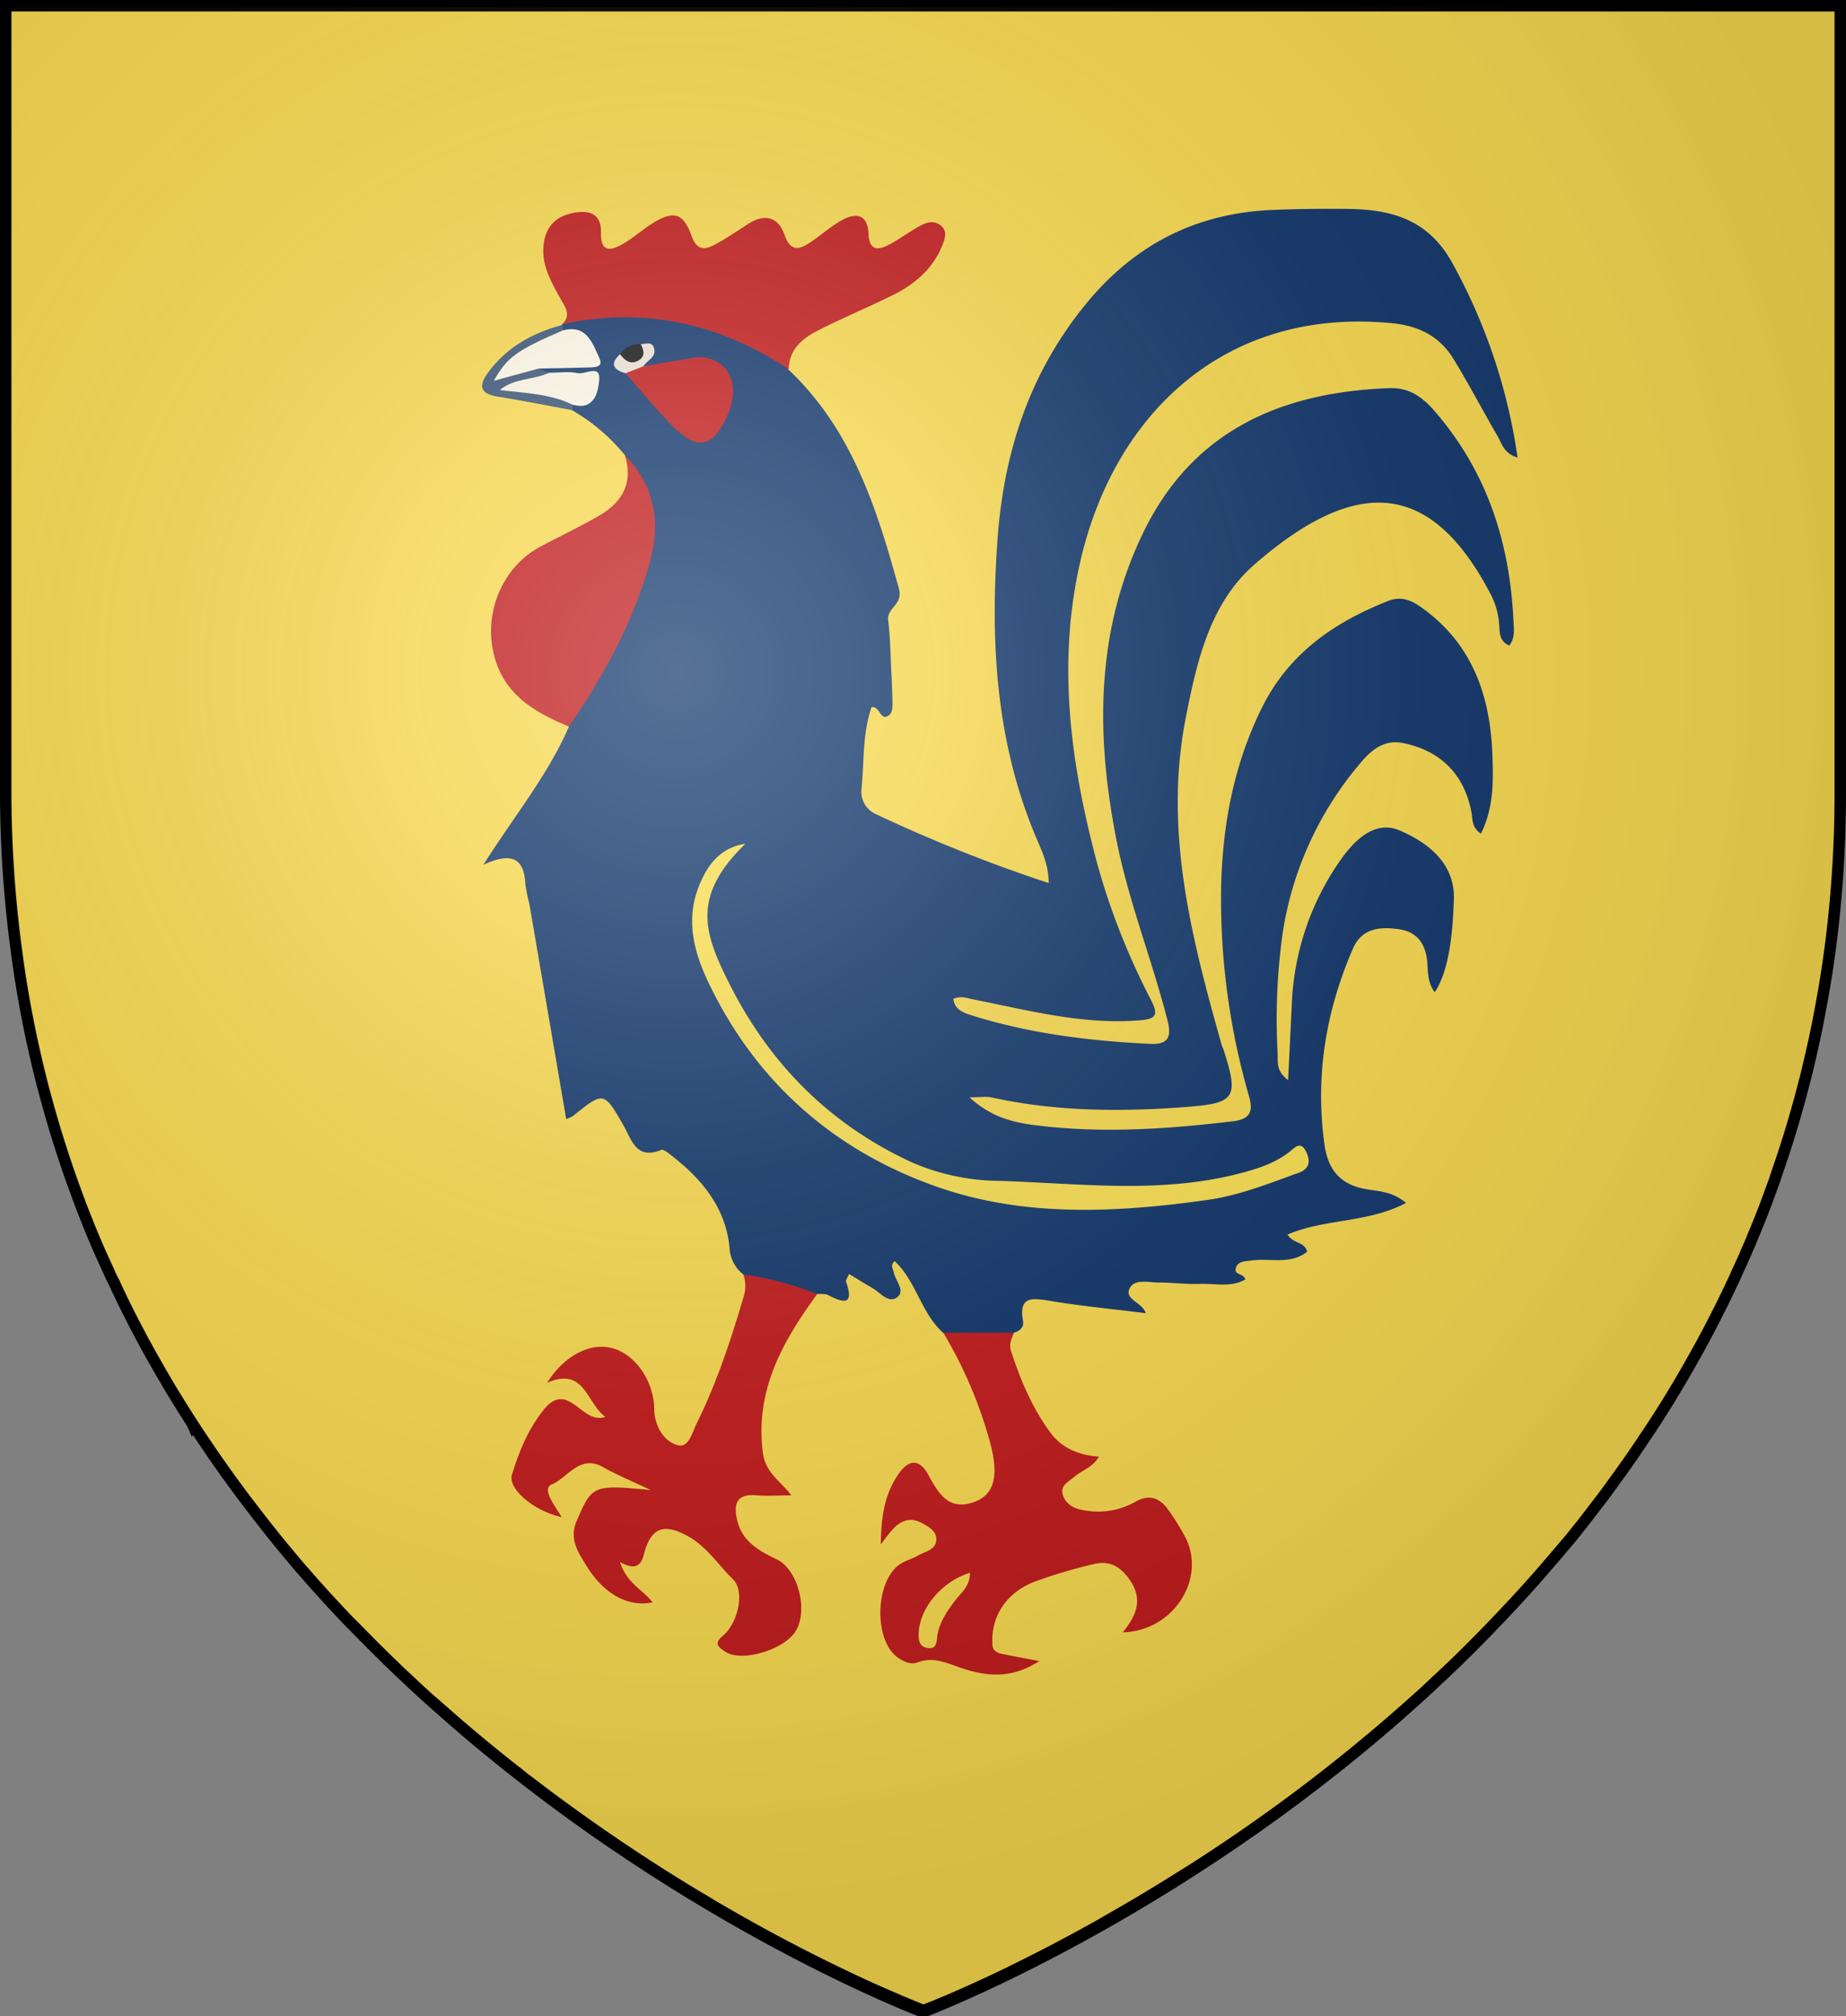
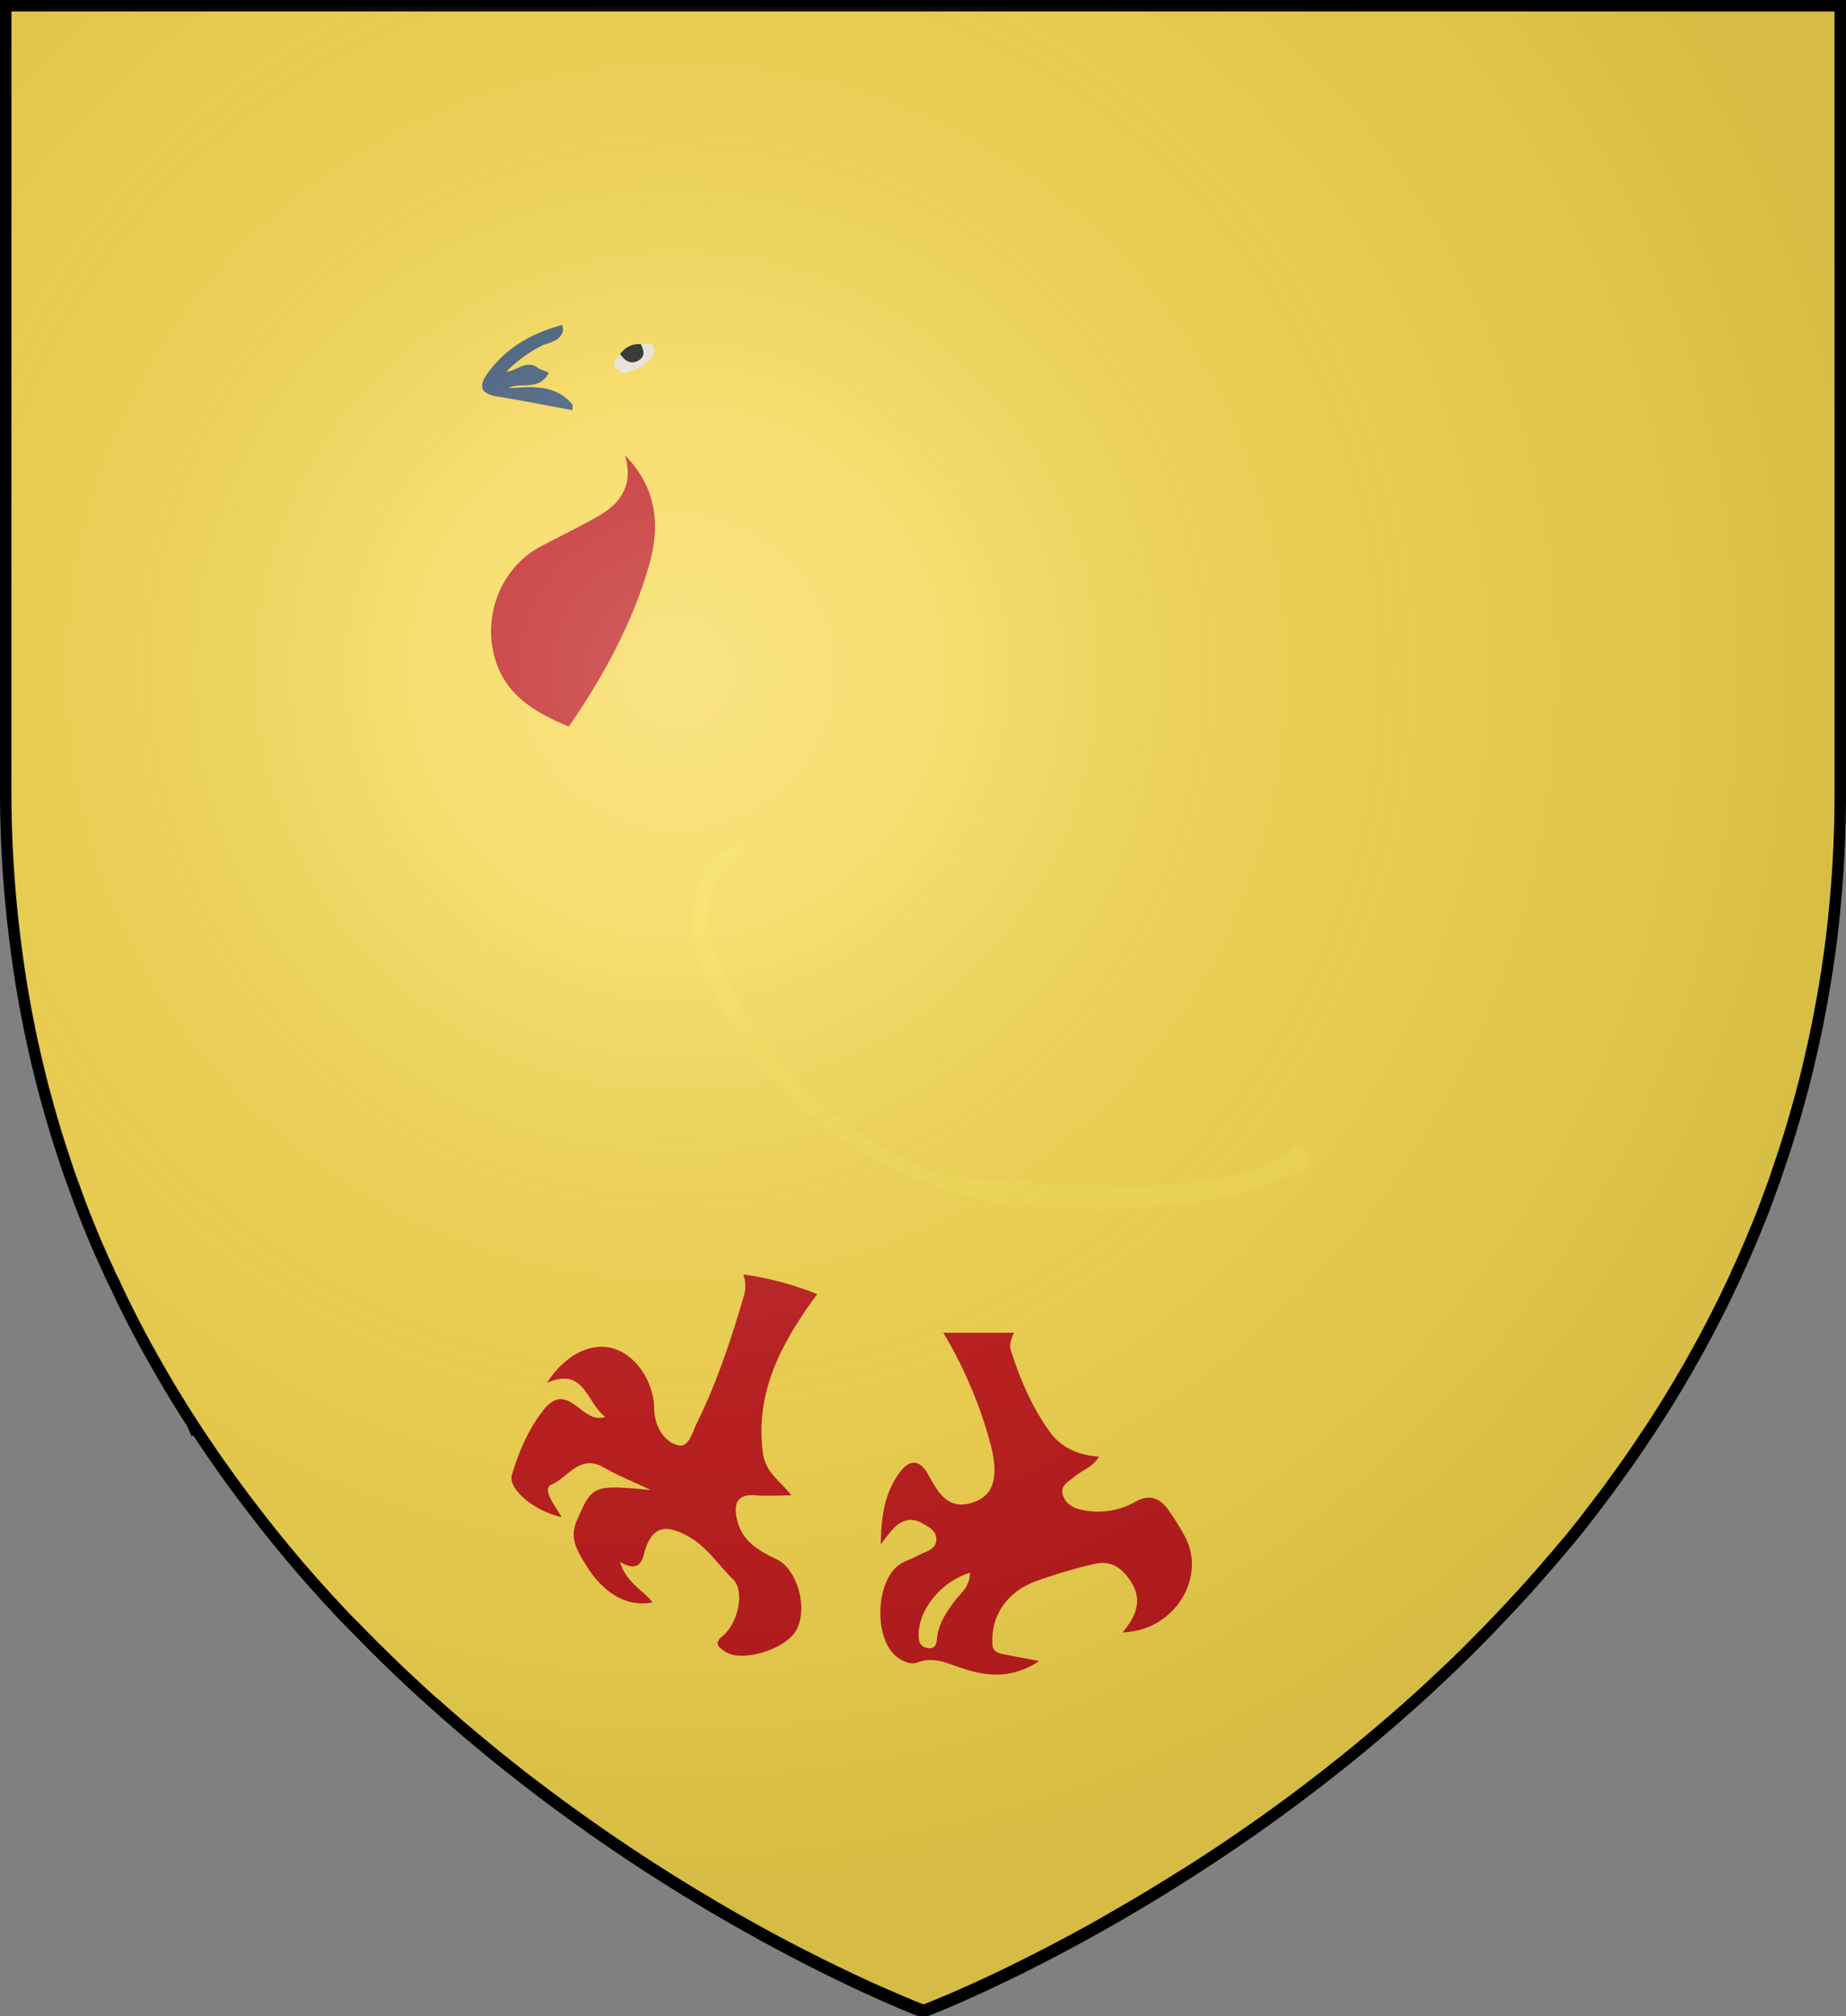
<svg xmlns="http://www.w3.org/2000/svg" xmlns:ns1="http://sodipodi.sourceforge.net/DTD/sodipodi-0.dtd" xmlns:ns2="http://www.inkscape.org/namespaces/inkscape" viewBox="0 0 483 527.48" version="1.1" id="svg29642" ns1:docname="House Swyft.svg" ns2:version="1.2.1 (9c6d41e410, 2022-07-14)">
  <rect x="0" y="0" width="483" height="527.48" fill="#808080" stroke="none" />
  <ns1:namedview id="namedview29644" pagecolor="#ffffff" bordercolor="#000000" borderopacity="0.25" ns2:showpageshadow="2" ns2:pageopacity="0.0" ns2:pagecheckerboard="0" ns2:deskcolor="#d1d1d1" showgrid="false" ns2:zoom="1.12203" ns2:cx="171.11842" ns2:cy="288.76233" ns2:window-width="1920" ns2:window-height="1017" ns2:window-x="-8" ns2:window-y="-8" ns2:window-maximized="1" ns2:current-layer="svg29642" />
  <defs id="defs29605">
    <style id="style29603">.cls-1{fill:#f6d74e;}.cls-2{fill:#11366a;}.cls-3{fill:#bf191a;}.cls-4{fill:#375273;}.cls-5{fill:#f6dc50;}.cls-6{fill:#be191a;}.cls-7{fill:#fbf4e3;}.cls-8{fill:#f9f3e2;}.cls-9{fill:#eae0d3;}.cls-10{fill:#141415;}.cls-11{fill:none;stroke:#000;stroke-width:3px;}</style>
    <radialGradient id="rg" gradientUnits="userSpaceOnUse" cx="220" cy="220" r="405" gradientTransform="matrix(0.805,0,0,0.803,-0.03,-0.897)">
      <stop style="stop-color:#ffffff;stop-opacity:.3" offset="0" id="stop753" />
      <stop style="stop-color:#ffffff;stop-opacity:.2" offset=".2" id="stop755" />
      <stop style="stop-color:#666666;stop-opacity:.1" offset=".6" id="stop757" />
      <stop style="stop-color:#000000;stop-opacity:.13" offset="1" id="stop759" />
    </radialGradient>
  </defs>
  <title id="title29607">House Swyft</title>
  <g id="Layer_2" data-name="Layer 2">
    <path class="cls-1" d="M927,122.76V328.6a314.37,314.37,0,0,1-2.28,38c-.11.93-.24,1.86-.36,2.79s-.24,1.86-.39,2.79q-.7,5.05-1.61,10c-.07.44-.15.87-.23,1.31-.15.8-.29,1.6-.45,2.39s-.34,1.8-.51,2.69l-.45,2.22-.24,1.16c-.15.71-.3,1.44-.47,2.15q-.8,3.55-1.61,7l-.58,2.32-.52,2q-1.52,5.88-3.27,11.61c-.29,1-.59,1.94-.9,2.92l-.6,1.88c-.19.63-.39,1.25-.6,1.86l-1.1,3.26c-.37,1.09-.68,2-1,3-.47,1.28-.92,2.55-1.39,3.81-.36,1-.73,2-1.11,3l-.19.49c-.43,1.14-.87,2.25-1.32,3.37s-.87,2.16-1.32,3.19a3.35,3.35,0,0,1-.18.42c-.4,1-.8,2-1.25,3s-.75,1.75-1.13,2.62l-.66,1.49c-.47,1.07-.95,2.12-1.44,3.15s-.9,2-1.36,2.93l-1,2.12c-.3.63-.6,1.25-.91,1.88-.63,1.32-1.31,2.64-2,4q-2.53,5-5.19,9.77l-2,3.57-.11.21q-2.13,3.71-4.33,7.33c-.71,1.2-1.46,2.39-2.18,3.54-.1.16-.19.31-.3.46-.55.89-1.12,1.78-1.69,2.66l-.66,1c-.65,1-1.31,2-2,3l-.13.18c-.66,1-1.32,2-2,3l-.45.67q-2.26,3.28-4.54,6.46l-.31.42c-.8,1.07-1.54,2.14-2.31,3.19s-1.66,2.23-2.5,3.32q-2.29,3-4.61,6l-.8,1c-.73.93-1.48,1.85-2.22,2.76L854,526.61l-.57.69L851,530.1q-2.83,3.32-5.72,6.53c-.75.85-1.52,1.69-2.29,2.51l-2.22,2.39q-3,3.19-5.93,6.24-2.76,2.83-5.53,5.59c-.91.91-1.84,1.82-2.76,2.71s-1.85,1.78-2.78,2.67l-2.28,2.11c-.68.65-1.36,1.28-2.05,1.91a448.64,448.64,0,0,1-61.76,47.47c-.86.55-1.73,1.1-2.58,1.6q-6.42,4.07-12.46,7.63l-2.41,1.4-2.36,1.36-2.34,1.35-2.22,1.28c-8.35,4.68-15.91,8.59-22.38,11.76l-1.61.8c-10.63,5.15-18.11,8.22-21,9.35l-.42.18-.61.23-.14.06h-.08l-.23-.1-.21,0-1.07-.42-.55-.23c-.87-.34-2-.8-3.36-1.38l-.47-.18c-1.76-.8-3.88-1.67-6.33-2.77l-1.39-.61a443.16,443.16,0,0,1-39.74-20.6c-.8-.45-1.61-.92-2.36-1.38a473.14,473.14,0,0,1-44.78-30l-2.62-2c-1-.75-2-1.52-2.95-2.29l-2.81-2.21c-6.19-4.92-12.43-10.15-18.64-15.69L558.08,566q-2.3-2.05-4.59-4.2l-1.67-1.57L550,558.54l-2-1.94c-1.12-1.07-2.24-2.16-3.34-3.26-.84-.8-1.69-1.67-2.52-2.51l-.24-.26q-1.25-1.25-2.5-2.51c-.66-.68-1.32-1.36-2-2l-2-2.07-.13-.15-2.1-2.24q-3.36-3.61-6.66-7.36c-.68-.8-1.36-1.55-2-2.35-.57-.65-1.12-1.28-1.66-1.94l-2-2.39q-4.26-5.11-8.39-10.48-1.13-1.45-2.24-2.92c-1.89-2.47-3.73-5-5.57-7.55l-1.68-2.39c-.13-.16-.24-.34-.36-.5-.59-.85-1.19-1.7-1.77-2.55-.95-1.38-1.89-2.77-2.82-4.17q-1.11-1.64-2.18-3.31l-.15-.24-2.22-3.47c-.07-.13-.15-.24-.22-.37-.71-1.14-1.41-2.27-2.1-3.4s-1.49-2.46-2.21-3.7-1.44-2.39-2.13-3.67q-4.6-8-8.77-16.47c-.35-.69-.69-1.38-1-2.08-.22-.44-.44-.89-.65-1.35-.43-.87-.8-1.75-1.25-2.63a27.17,27.17,0,0,1-1.15-2.47l-.23-.48c-.26-.58-.52-1.16-.8-1.75l-.26-.57c-.26-.58-.52-1.18-.8-1.77q-1.44-3.26-2.78-6.58c-.42-1-.8-2-1.23-3.07-.1-.26-.21-.53-.31-.8-.4-1-.8-2-1.16-3s-.68-1.82-1-2.74l-.23-.65c-.18-.45-.34-.91-.5-1.36q-1-2.69-1.89-5.44c-.21-.6-.4-1.21-.6-1.8-.26-.8-.51-1.54-.75-2.31-.14-.42-.26-.8-.39-1.22-.26-.8-.5-1.6-.75-2.39-.31-1-.61-2.06-.92-3.1-.18-.65-.39-1.28-.57-2-.37-1.28-.74-2.58-1.08-3.89-.19-.68-.37-1.35-.55-2-.13-.5-.26-1-.39-1.51-.32-1.22-.63-2.46-.92-3.7-.18-.7-.35-1.4-.52-2.11-.07-.29-.13-.57-.19-.85-.37-1.55-.71-3.11-1.07-4.69-.26-1.16-.5-2.33-.74-3.5-.14-.71-.29-1.43-.43-2.14s-.32-1.6-.47-2.45a2.13,2.13,0,0,0-.1-.47c-.15-.8-.3-1.64-.45-2.48s-.31-1.84-.47-2.77-.3-1.8-.45-2.71q-.87-5.52-1.56-11.17A314.73,314.73,0,0,1,447,328.58V122.76Z" transform="translate(-445.5 -121.26)" id="path29609" />
  </g>
  <g id="Layer_4" data-name="Layer 4">
-     <path class="cls-2" d="M609,240.35a49.91,49.91,0,0,0-13.79-11.75,1.28,1.28,0,0,1,0-1.58c1-1,2.45-1.54,3.35-2.67,1.75-2.2,1.61-3.79-1.58-4-2.86-.23-5.74.18-8.59-.35-1.17-.38-2.25-.85-2.31-2.33,2.54-2.68,5.86-1.41,8.86-1.77,1.59-.19,3.84.55,4.42-1.37s-1.23-3.36-2.74-4.5c-1.17-.88-2.68-1.17-3.84-2.1a1.35,1.35,0,0,1-.43-1q0-.58.15-.58l.05-.21c9.05-5.51,18.87-3.86,28.43-2.52a72.31,72.31,0,0,1,25.15,8.71,12.76,12.76,0,0,1,5.64,5.6c16.55,15.63,23.11,36.19,28.92,57.3,1.18,4.28-3.2,5-2.8,8.3.56,4.55.6,9.16.84,13.75.12,2.3.22,4.59.26,6.89,0,1.65.3,3.76-1.37,4.51-1.88.84-1.86-2.6-4.08-2.42-2.41,6.91-1.91,14.26-2.63,21.42a6.38,6.38,0,0,0,3.85,6.61,394.66,394.66,0,0,0,45.13,18c0-4.87-1.88-8.55-3.41-12.2-10.46-24.93-11.89-50.93-10-77.49,1.62-22.91,8.3-43.55,23-61.64,12.87-15.79,29.09-24,49.21-24.79,6.47-.27,13-.32,19.44-.25,11.6.11,21.3,2.86,27.53,14.45a148.61,148.61,0,0,1,16.91,50.6c-3.64-1.1-4.15-3.74-5.29-5.71-3.88-6.67-7.45-13.53-11.49-20.1-3.61-5.89-9-8.65-16.09-9.34-43.43-4.26-72.46,23.46-81.44,61.91-6.31,27-2.65,53.47,4.4,79.75a184.14,184.14,0,0,0,14,35.41c2.11,4.16,1.21,5-3.26,5.33-14.86,1.14-29-2.67-43.32-5.51-1.63-.32-3.21-1-5.15-.1.44,3.06,3,3.72,5.21,4.42,15.05,4.67,30.56,6.58,46.24,7.33,4.3.21,5.84-1.3,4.63-6-4-15.75-10.1-30.91-13.3-46.89-5.56-27.84-5.63-55.36,7.18-81.41,13-26.35,36.09-36.2,64.06-37.25,5.25-.2,8.68,2.24,12.11,6.23,13.56,15.77,19.48,34.2,20.43,54.6.1,2.24.5,4.45-1.09,6.5-2.67-1.13-2.48-3.4-2.63-5.32a20.43,20.43,0,0,0-2.1-7.82c-15.37-29.66-34.66-31.74-61.81-8.18-11.8,10.24-15.2,25.37-18.13,40.36-5.78,29.6,1.56,57.58,9.45,85.58.11.4.34.76.47,1.16,4.13,12.87,3,14-10.43,15-17,1.25-33.79,1.11-50.47-2.58-1.18-.26-2.46,0-5.58,0,5.92,5.5,12.06,6.68,17.81,7.38,17.1,2.09,34.21.93,51.27-1.13,6.24-.75,4.49-4.83,3.58-8.17A185.64,185.64,0,0,1,765,353.77c.32-16.39,3.23-32.24,10.61-47.22,7.05-14.31,18.86-22.42,33.07-28.06,3.44-1.36,6.11-.18,8.74,1.69,13.26,9.44,18,23,18.56,38.56.25,7,.35,13.91-3,20.63-2.44-1.64-2.14-3.69-2.45-5.41-1.8-9.95-8-16.34-18-18.3-5.37-1.05-8.78,2.38-11.66,5.92a89.48,89.48,0,0,0-19.7,43.35,162.66,162.66,0,0,0-1.38,31.91c.09,2.17-.49,4.59,2.74,7,.34-7,.66-13.29.95-19.55a70.49,70.49,0,0,1,12.74-38c5.1-7.28,10.24-10,15.49-7.77,7,3,14.47,8.37,14.19,17.93-.32,11-1.69,19.42-5,24.4-2-2.61-1.72-5.55-2-8.28-.49-4.48-2.69-7.49-7.24-8.17-5-.75-9.82-.4-12.2,5.11-7.08,16.38-9.89,33.36-7.41,51.19,1,7.08,4.52,10.74,11.55,11.79,3.09.46,6.54.69,9.78,3.49-9.94,5.26-21.11,4.06-31,8.27,1.45,2.48,4.42,1.73,5.13,4.49-4.39,3.51-9.8,1.59-14.71,2.32-1.57.23-3.6.12-4,2.2-.27,1.56,2.06,1.13,2.55,2.73-3.78,2.19-8,1-12,1.17-3.54.12-7.1-.35-10.65-.35-2.63,0-6.25-1-7.55,1.36-1.71,3.11,3.2,3.67,4.15,6.66-8.61-1.08-17-1.87-25.33-3.27-4.67-.78-7.92-1-6.81,5.26.31,1.73-.84,2.68-2.42,3.12a22.36,22.36,0,0,1-18.48,0c-5.78-5.14-7-13.47-12.69-18.75-1.25,1.18-.37,2.12-.2,3,.45,2.24,3.21,4.89.71,6.58-2.23,1.51-4.39-1.46-6.49-2.64s-3.85-2.31-5.94-3.57c-.41,1-.94,1.64-.8,2,2.16,6.07-.38,5.76-4.62,3.55-.84-.44-2-.25-3-.35A36.56,36.56,0,0,1,640,454.69a9.34,9.34,0,0,1-3.61-7c-1-10.3-7-17.64-14.75-23.77-1-.76-2.45-2.09-3.14-1.81-6.62,2.69-7.73-2.72-9.91-6.5-5.11-8.83-5.09-8.84-13.21-2.36a7.75,7.75,0,0,1-1.74.76c-3.24-18.91-6.44-37.68-9.67-56.45a41.68,41.68,0,0,1-1-4.89c-.3-6.28-3-8.89-11-5.16,8.28-13.05,17-23.65,22.4-36.19-.26-3.18,1.54-5.56,3.18-8,5.31-7.8,9.3-16.26,13.06-24.89C616.29,265.45,616.92,252.76,609,240.35Z" transform="translate(-445.5 -121.26)" id="path29612" />
    <path class="cls-3" d="M640,454.69a82.6,82.6,0,0,1,19.31,5.14c-9,12.35-16.28,25.08-14.22,41.44.68,5.42,4.69,7.47,7.45,11.21-3.23,0-6.21.23-9.13,0-5.43-.51-6,2.55-5,6.61,1.3,5.48,5.71,7.92,10.33,10.14,5.77,2.77,8.43,14,4.64,19.22-3.39,4.69-14,7.64-18,5-1.65-1.1-3.35-2.08-.81-4.17,4-3.27,5.94-11.69,2.7-14.85-3.84-3.74-6.77-8.46-11.65-11.19-6.43-3.6-9.85-2.39-11.67,4.76-.81,3.17-2.52,4-6.23,1.92,1.75,5.63,6.07,7.28,8.52,10.56-6.49,1.32-12.84-2.21-17.44-9.79-2.13-3.51-4.44-6.84-2.38-11.59,4-9.21,4.11-9.48,19.36-8-5.17-2.45-9-4-12.48-6-6.09-3.47-9.25,2.78-13.43,4.52-2.78,1.15.92,5.68,2.6,8.57-7.2-1.58-14.23-7.4-13-11.2,1.84-5.95,4.15-11.67,8.17-16.76,6.55-8.3,10.11,4,16.23,1.7-5-3.66-5.36-13.19-15.22-8.9,4.25-6.78,10.64-10.25,16.13-9.26,5.73,1,10.68,6.87,11.74,13.93.19,1.24.09,2.51.27,3.75.55,3.82,2.88,7.17,6.16,7.94,2.8.66,3.71-3.47,4.84-5.75,5.3-10.68,9-22,12.36-33.4A9.2,9.2,0,0,0,640,454.69Z" transform="translate(-445.5 -121.26)" id="path29614" />
    <path class="cls-3" d="M692.31,469.94H710.8c-.61,1.53-1.36,2.92-.76,4.77,2.45,7.59,5.54,14.89,10.27,21.33,3,4.07,7.41,5.93,12.73,6.32-1.69,2.88-4.49,3.56-6.45,5.27-1.37,1.2-3.54,2.14-3.09,4.33.5,2.45,2.56,3.83,4.93,4.28a19.78,19.78,0,0,0,14-2c3.94-2.28,6.7-1,9,2.38a65.86,65.86,0,0,1,4.26,6.93c5.46,10.87-3.19,24.42-16.43,24.77,3.52-4.31,5.37-8.47,1.94-13.57-2.44-3.63-5.37-5.31-9.47-4.29a131.06,131.06,0,0,0-15.55,4.62c-7.53,2.9-11.56,9.32-11,16.64.11,1.42,1.3,2,2.58,2.27,2.79.55,5.59,1.07,9.65,1.84-7,4.63-13.46,4.06-19.84,2-4-1.28-7.66-3.31-12-1.64-1.64.63-3.31-.08-4.77-1-7-4.32-6.45-21.2.79-25.07,1.28-.69,2.72-1.11,4-1.84,1.9-1.11,4.83-1.47,4.9-4.24.05-2.26-2.07-3.4-4-4.41-2.64-1.41-4.89-.63-6.88,1.17a44.92,44.92,0,0,0-3.65,4.55c.08-7.64,1.08-13.48,4.79-18.66,2.67-3.73,5.4-3.68,7.62.38,2.61,4.78,5.25,9.53,11.91,7.19,5.28-1.86,6.58-6.61,4.44-15A114.72,114.72,0,0,0,692.31,469.94Z" transform="translate(-445.5 -121.26)" id="path29616" />
-     <path class="cls-3" d="M651.86,217.86c-18.13-12-37.78-16.41-59.23-11.79,2.45-2.43.67-4.54-.51-6.7-2.3-4.2-4.79-8.34-4.44-13.43s2.95-8.06,7.93-9c4.18-.79,7.25.28,7.13,5.12-.14,5.57,2.76,4.73,5.88,2.94,2.7-1.55,5-3.71,7.68-5.36,5.51-3.42,8-2.69,10.21,3.48,1.23,3.46,3.26,3.58,5.74,2.29,3.14-1.62,6.07-3.66,9-5.57,4.28-2.75,7.85-1.93,9.49,2.81s4,3.88,7,1.87c2.75-1.87,5.27-4.15,8.17-5.73,3.68-2,6.65-1.34,6.83,3.56s2.78,4.35,5.78,2.71c2.73-1.5,5.24-3.43,8-4.87,1.64-.86,3.66-1.29,5.29.19s.91,3.44.19,5.2c-2.5,6.16-7.28,10.11-13,12.94-6.52,3.23-13.28,6-19.74,9.33C655.34,209.89,651.94,212.75,651.86,217.86Z" transform="translate(-445.5 -121.26)" id="path29618" />
    <path class="cls-3" d="M609,240.35c8.16,8.28,9.42,18.15,6.33,28.82-4.44,15.32-12,29.12-21,42.18-9.51-3.94-17.8-8.89-19.91-20.28-2-10.61,3-21.79,12.54-26.84,5.14-2.72,10.41-5.23,15.44-8.14C608.46,252.57,611.2,247.43,609,240.35Z" transform="translate(-445.5 -121.26)" id="path29620" />
    <path class="cls-4" d="M586.47,217.68l2.63,1.1c-2.58,5-7.67,2.31-10.47,4,5.28-.14,11.88-1.41,16.66,4.32l0,1.48c-6.52-1.2-13-2.5-19.56-3.56-4.48-.73-5.16-2.66-2.57-6.22,4.88-6.7,11.65-10.43,19.47-12.53l.2,1.43c-.71,3-3.67,3.05-5.75,4.08a36.43,36.43,0,0,0-9.07,6.68C580.45,218.57,583.2,215,586.47,217.68Z" transform="translate(-445.5 -121.26)" id="path29622" />
    <path class="cls-5" d="M640.54,342c-14.36,13.91-10.76,23.62-4.14,36.75,10.46,20.76,26.05,36.54,47.33,46.45a58.29,58.29,0,0,0,23.06,5c21,.64,42.12,3.48,62.94-1.91,4.63-1.2,9.25-2.62,13.11-5.64,1.51-1.18,2.95-3,4.38-.11,1.19,2.36,1,4.49-1.9,5.54-7.83,2.82-15.56,5.94-23.88,7.11-23.77,3.35-47.84,4.58-70.63-3.38-27.14-9.48-47.85-27.68-60.25-54.16-3.46-7.4-5.5-15.45-2.52-23.67C630.21,348,633.67,343.06,640.54,342Z" transform="translate(-445.5 -121.26)" id="path29624" />
-     <path class="cls-6" d="M613.83,217.09c4.28-.73,8.56-1.47,12.85-2.19,6.38-1.07,11.26,3.42,10.57,9.87a17.91,17.91,0,0,1-1.51,5.38c-3.72,8.22-7.74,9.09-14.09,2.74-4.41-4.41-8.35-9.3-12.5-14C610.2,217,611.69,216.24,613.83,217.09Z" transform="translate(-445.5 -121.26)" id="path29626" />
-     <path class="cls-7" d="M586.47,217.68l-11.79,3.21c3.61-6.25,5.9-7.91,18.1-13.19,6.26-1.64,7.74,3.39,9.57,7.3,1.12,2.4-1.33,2.36-2.94,2.4C595.1,217.53,590.78,217.6,586.47,217.68Z" transform="translate(-445.5 -121.26)" id="path29628" />
-     <path class="cls-8" d="M595.29,227.12c-5.92-2.86-12.39-3-19-3.81,3.84-3.26,8.83-2.56,12.86-4.53,2.51,0,5.1-.42,7.5.1,2,.42,6-2.43,5.64,1.79C602,223.77,601.06,228.76,595.29,227.12Z" transform="translate(-445.5 -121.26)" id="path29630" />
    <path class="cls-9" d="M613.83,217.09l-4.67,1.83c-3.11-.92-4.22-2.4-1.41-5a4.38,4.38,0,0,0,5.41-2.63c1.18,0,2.76-.7,3.35.73C617.57,214.6,614.86,215.47,613.83,217.09Z" transform="translate(-445.5 -121.26)" id="path29632" />
    <path class="cls-10" d="M613.16,211.31c.8,1.6,1.27,3.22-.67,4.3-2.1,1.16-3.52-.09-4.74-1.67A5.81,5.81,0,0,1,613.16,211.31Z" transform="translate(-445.5 -121.26)" id="path29634" />
    <path class="cls-1" d="M699.29,532.73c0,3.63-2.4,5.3-4,7.4-2,2.68-3.91,5.42-4.5,8.82-.27,1.58,0,3.8-2.48,3.49s-2.55-2.39-2.42-4.36C686.36,541.69,692.09,534.92,699.29,532.73Z" transform="translate(-445.5 -121.26)" id="path29636" />
  </g>
  <g id="Layer_3" data-name="Layer 3">
    <path class="cls-11" d="M927,122.76V328.6a313.88,313.88,0,0,1-2.28,38c-.11.93-.24,1.86-.36,2.79,0,.2,0,.4-.08.59-.09.74-.19,1.47-.31,2.2-.46,3.37-1,6.69-1.6,10-.07.44-.15.87-.23,1.31-.16.8-.29,1.6-.45,2.4s-.34,1.79-.51,2.69l-.45,2.22-.24,1.15c-.15.71-.3,1.44-.46,2.15-.54,2.37-1.07,4.71-1.61,7l-.58,2.32-.52,2q-1.53,5.88-3.27,11.61c-.29,1-.59,1.94-.9,2.92l-.6,1.88c-.2.63-.4,1.24-.61,1.86-.37,1.09-.73,2.17-1.1,3.25s-.68,2-1,3c-.47,1.28-.93,2.56-1.39,3.81-.36,1-.73,2-1.11,3l-.19.5c-.43,1.14-.87,2.25-1.32,3.36s-.87,2.17-1.31,3.2c0,.15-.12.28-.18.42-.4,1-.8,2-1.25,3s-.76,1.75-1.13,2.62l-.66,1.49c-.48,1.07-1,2.11-1.44,3.15s-.9,2-1.36,2.93l-1,2.12c-.29.63-.6,1.25-.91,1.87-.63,1.33-1.31,2.64-2,4q-2.52,5-5.19,9.77l-2,3.57-.12.21c-1.42,2.47-2.86,4.92-4.33,7.33-.71,1.2-1.46,2.4-2.18,3.54-.11.16-.2.32-.3.47-.55.89-1.12,1.78-1.69,2.66l-.65,1c-.65,1-1.31,2-2,3l-.13.18c-.65,1-1.31,2-2,3l-.45.67q-2.25,3.29-4.54,6.46l-.31.43c-.8,1.07-1.54,2.14-2.31,3.19s-1.66,2.23-2.5,3.32c-1.52,2-3.06,4-4.61,6l-.81,1q-1.09,1.39-2.22,2.76L854,526.61l-.57.69c-.8.94-1.6,1.87-2.41,2.8q-2.82,3.32-5.72,6.53c-.75.85-1.52,1.69-2.29,2.51s-1.47,1.6-2.22,2.4q-3,3.2-5.93,6.24-2.76,2.82-5.53,5.59c-.92.91-1.84,1.82-2.76,2.71s-1.85,1.78-2.79,2.66l-2.28,2.12c-.68.65-1.36,1.28-2,1.91a449.24,449.24,0,0,1-61.76,47.47c-.86.55-1.72,1.1-2.57,1.6q-6.43,4.06-12.47,7.63l-2.41,1.4-2.36,1.37-2.33,1.34-2.23,1.29c-8.34,4.68-15.9,8.59-22.38,11.76l-1.6.8c-10.64,5.15-18.12,8.22-21,9.35l-.42.17-.61.24-.14,0h-.08l-.23-.09-.21,0-1.07-.42-.54-.23c-.87-.34-2-.8-3.37-1.38l-.46-.18c-1.76-.8-3.89-1.67-6.33-2.77l-1.39-.61a442.25,442.25,0,0,1-39.75-20.6c-.8-.44-1.6-.92-2.35-1.38a474,474,0,0,1-44.78-30l-2.63-2c-1-.75-2-1.51-2.94-2.29l-2.81-2.21c-6.19-4.92-12.43-10.15-18.64-15.69L558.08,566q-2.31-2.05-4.59-4.2l-1.67-1.57L550,558.54l-2-1.94c-1.12-1.07-2.23-2.17-3.33-3.27-.85-.79-1.69-1.66-2.52-2.5l-.24-.26c-.84-.83-1.67-1.67-2.5-2.51-.66-.68-1.32-1.36-2-2l-2-2.06-.13-.15-2.1-2.25q-3.36-3.6-6.66-7.36c-.68-.79-1.36-1.54-2.05-2.34-.57-.65-1.12-1.29-1.66-1.94q-1-1.2-2-2.4-4.28-5.1-8.39-10.48c-.76-1-1.5-1.93-2.24-2.92-1.89-2.47-3.73-5-5.57-7.55-.55-.8-1.12-1.59-1.68-2.39-.13-.16-.24-.34-.36-.5-.59-.86-1.19-1.7-1.77-2.56-.94-1.38-1.89-2.77-2.81-4.17-.74-1.09-1.47-2.2-2.19-3.31a1,1,0,0,0-.15-.24l-2.22-3.48-.22-.36c-.7-1.14-1.41-2.27-2.1-3.4s-1.49-2.46-2.21-3.71-1.43-2.39-2.13-3.67q-4.61-8-8.77-16.46c-.35-.69-.69-1.38-1-2.09-.22-.44-.44-.88-.65-1.35-.43-.87-.8-1.74-1.25-2.63a25.91,25.91,0,0,1-1.15-2.47l-.23-.48c-.27-.58-.53-1.16-.81-1.75l-.26-.57c-.27-.59-.52-1.19-.8-1.78q-1.44-3.25-2.79-6.57c-.42-1-.8-2-1.23-3.08-.1-.25-.21-.52-.31-.79-.4-1-.8-2-1.16-3s-.69-1.82-1-2.74l-.24-.65c-.17-.44-.33-.91-.49-1.35q-1-2.7-1.9-5.44c-.21-.6-.4-1.2-.6-1.8-.26-.8-.51-1.54-.75-2.32-.14-.41-.27-.8-.4-1.22-.25-.8-.49-1.59-.75-2.39-.31-1-.61-2.06-.92-3.11-.19-.64-.39-1.28-.57-1.95-.37-1.29-.74-2.58-1.09-3.89-.19-.68-.37-1.35-.55-2-.13-.5-.27-1-.4-1.51-.32-1.22-.62-2.45-.92-3.7-.18-.7-.34-1.4-.52-2.11-.07-.28-.13-.56-.19-.85-.37-1.55-.72-3.11-1.07-4.69-.26-1.16-.5-2.33-.74-3.5-.13-.71-.29-1.43-.42-2.14s-.32-1.59-.48-2.45a1.86,1.86,0,0,0-.09-.47c-.16-.8-.3-1.64-.45-2.48s-.32-1.84-.48-2.77-.29-1.8-.45-2.71q-.57-3.7-1.07-7.47c-.17-1.23-.33-2.47-.48-3.71A312.7,312.7,0,0,1,447,328.58V122.76Z" transform="translate(-445.5 -121.26)" id="path29639" />
  </g>
  <path id="shine" d="M 1.58,0.709 V 207.086 C 1.58,436.75 241.5,526.689 241.5,526.689 c 0,0 239.92,-89.939 239.92,-319.603 V 0.709 Z" style="fill:url(#rg);stroke:#000000;stroke-width:2.412" />
</svg>